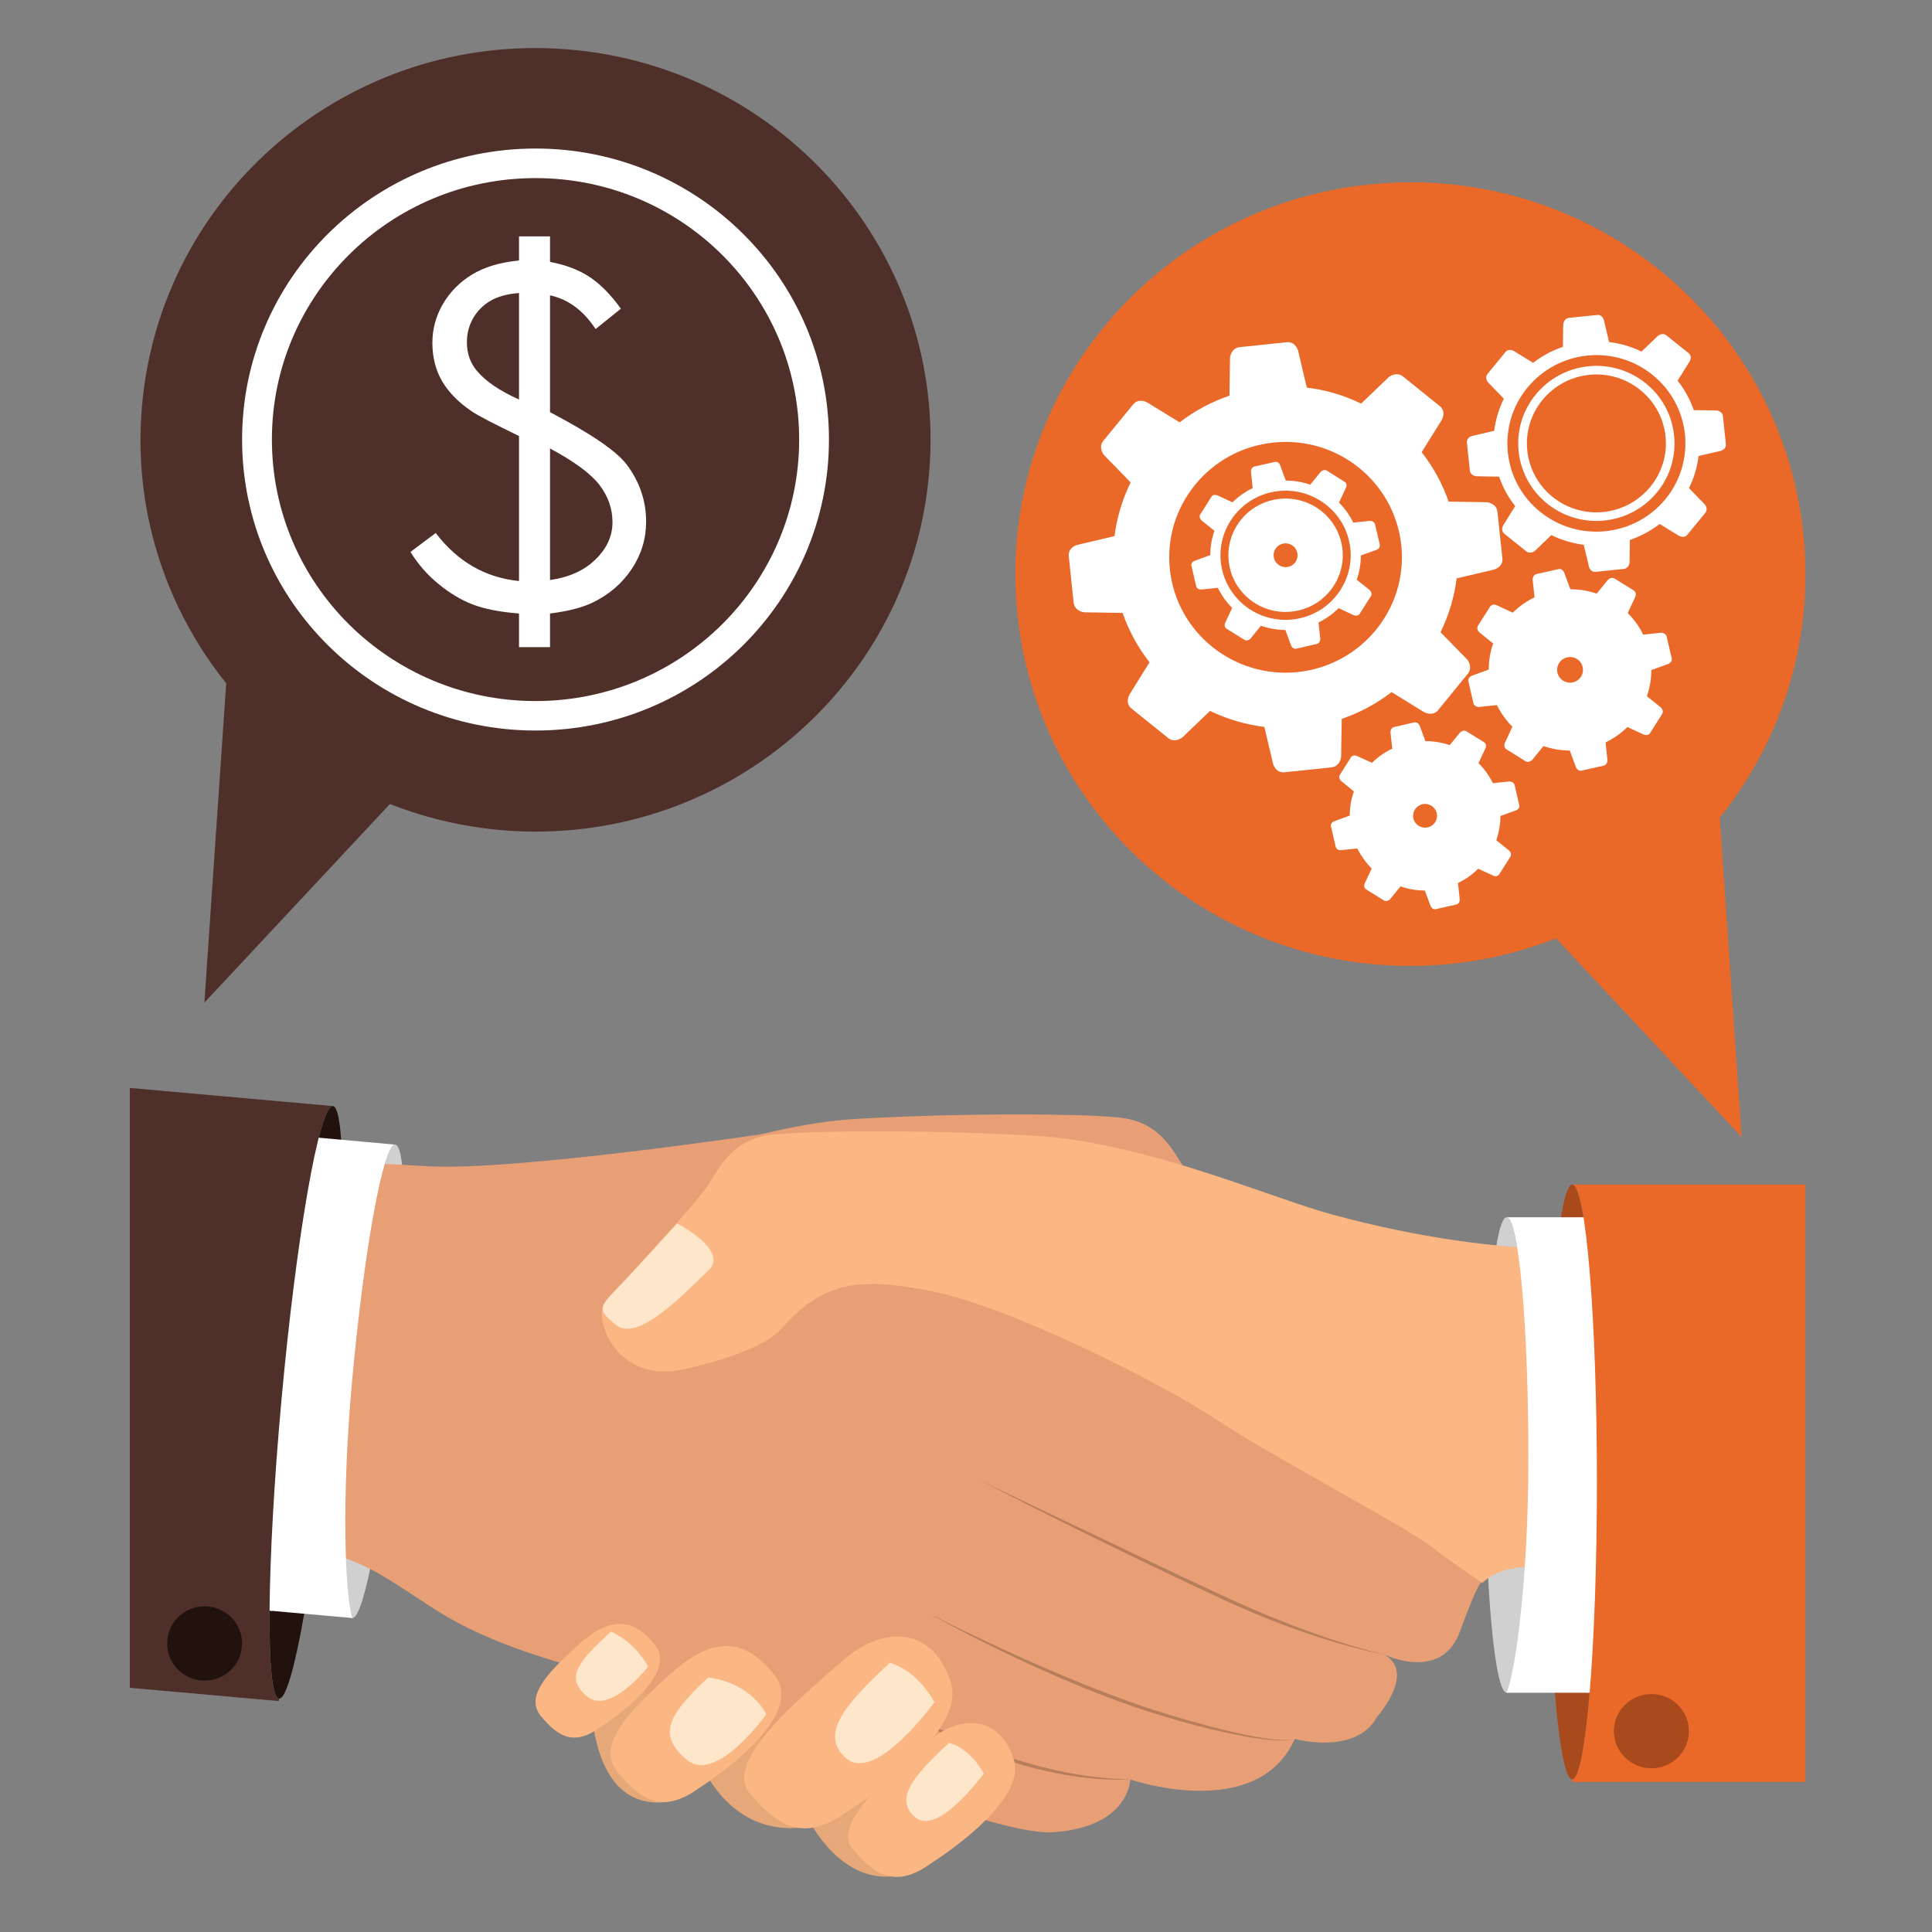
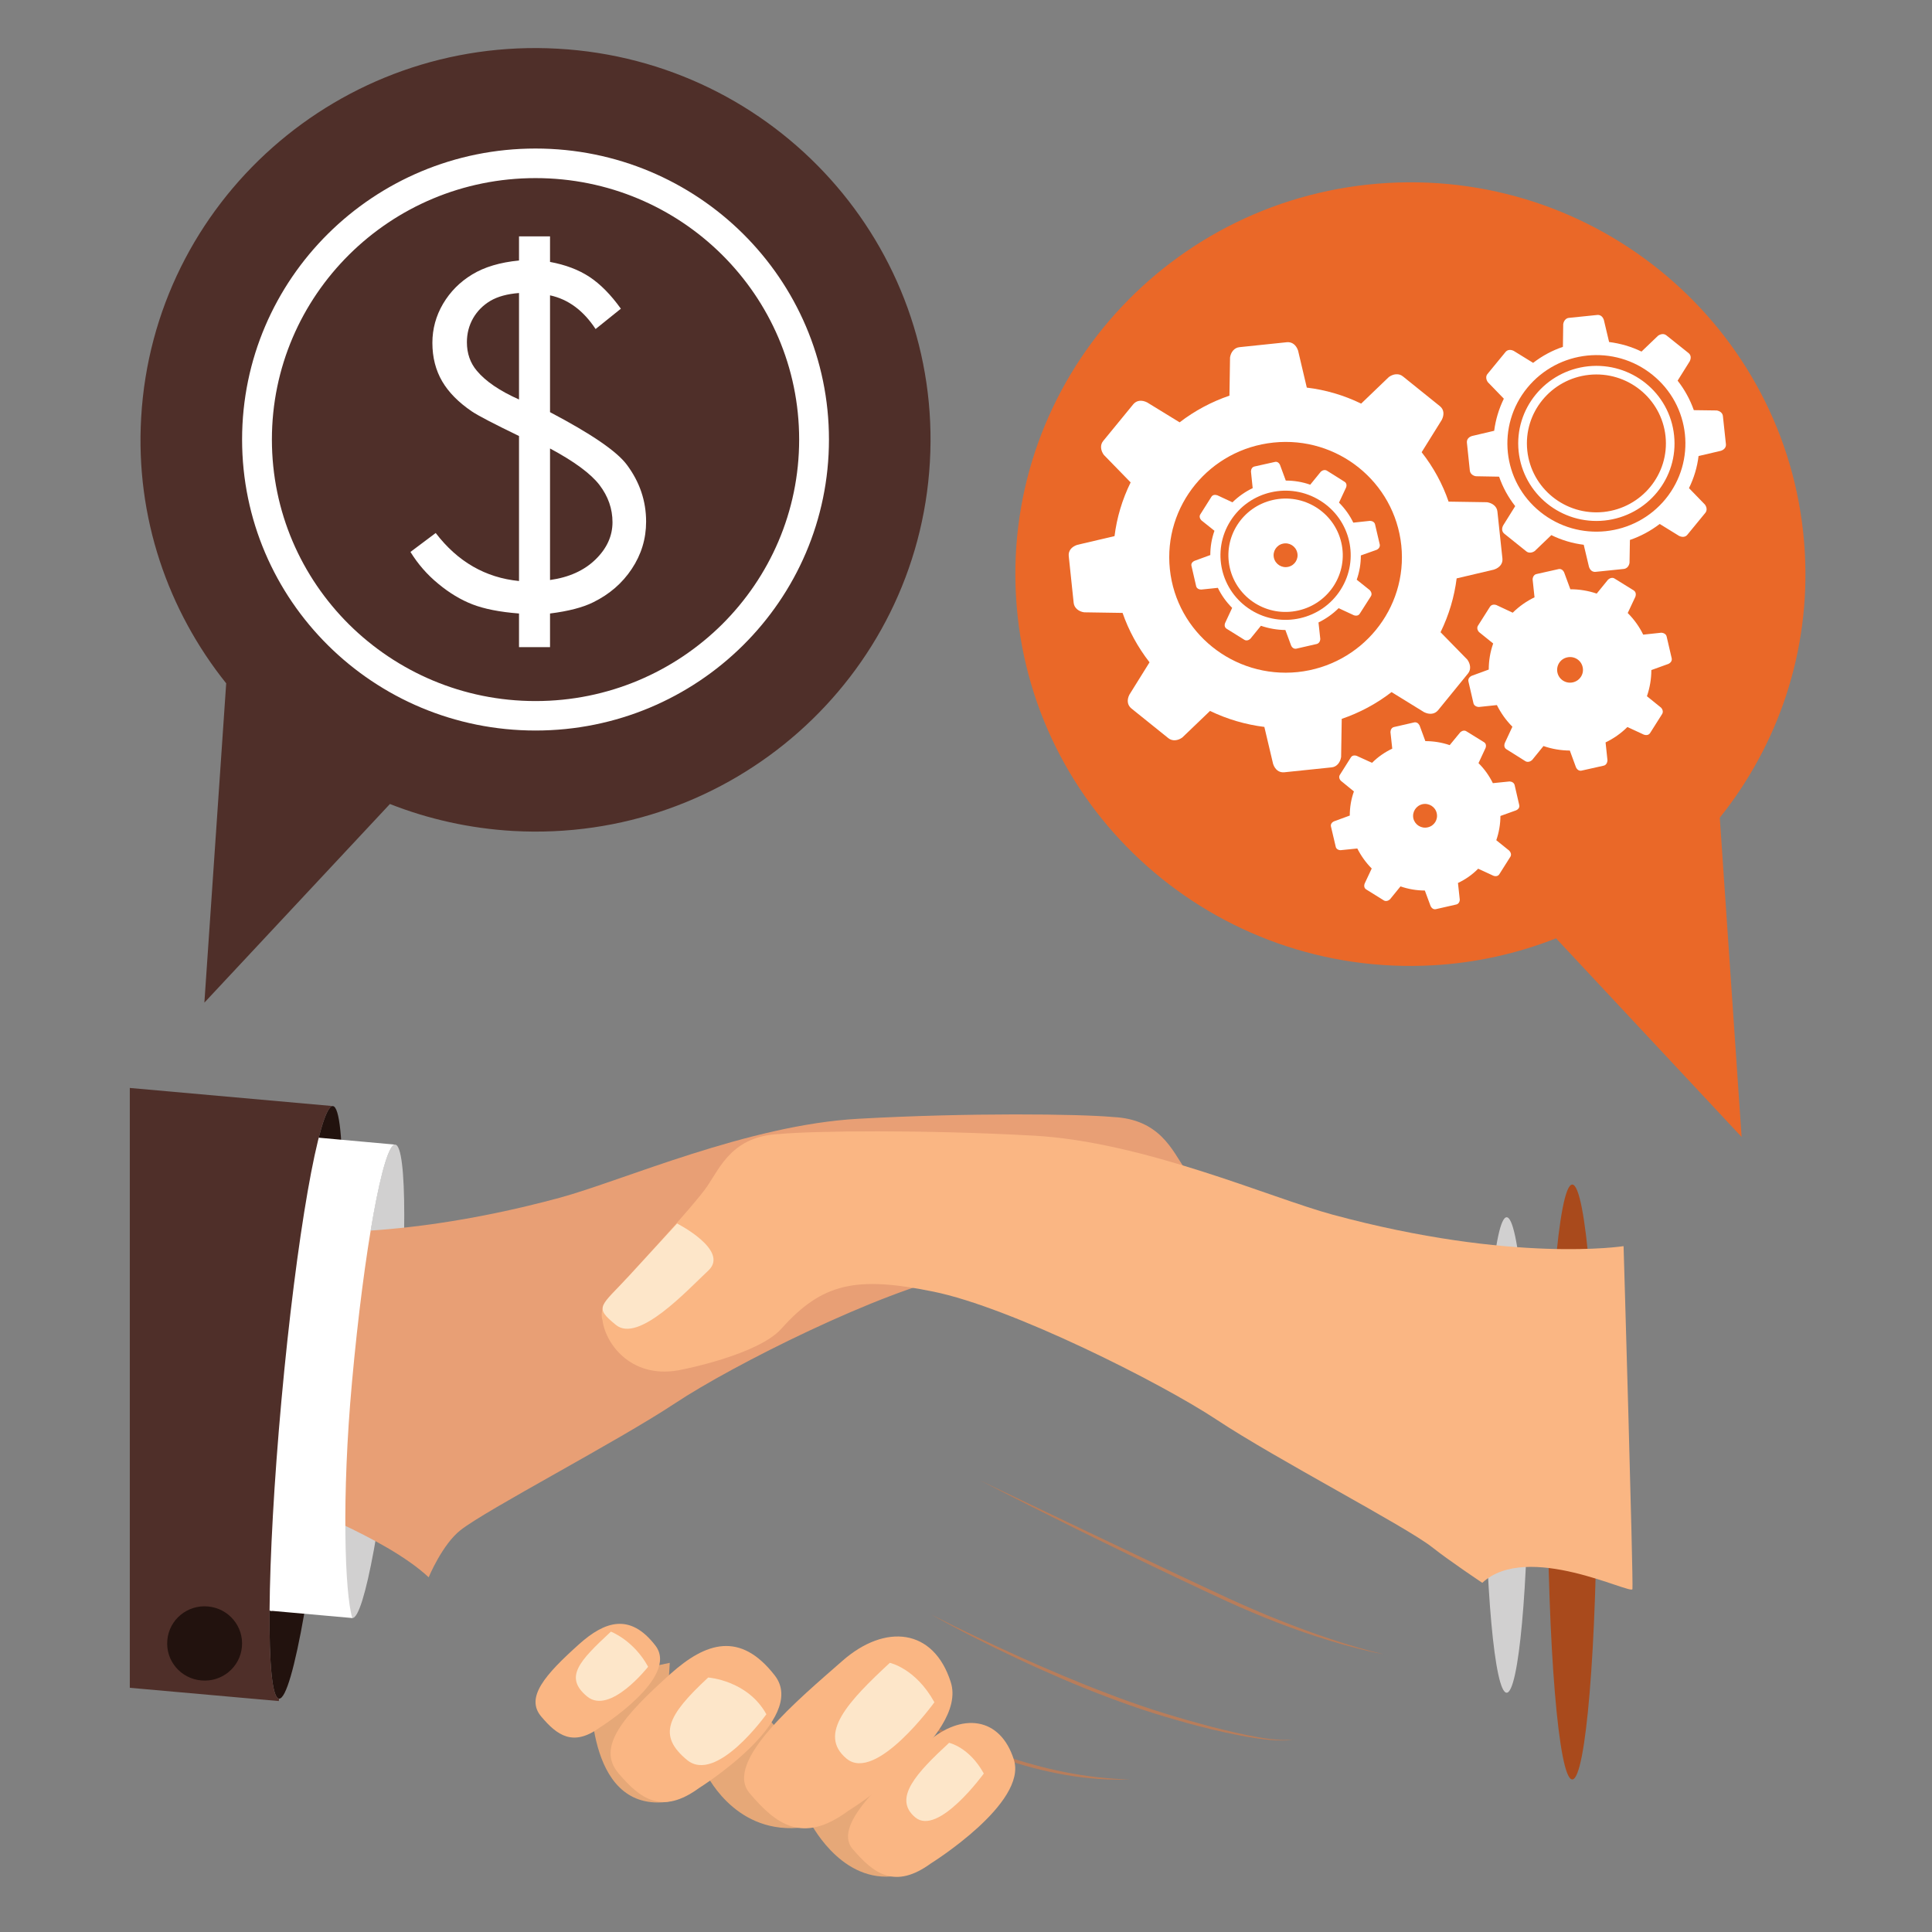
<svg xmlns="http://www.w3.org/2000/svg" width="100" viewBox="0 0 75 75" height="100" preserveAspectRatio="xMidYMid meet">
  <rect x="0" y="0" width="75" height="75" fill="#808080" stroke="none" />
  <defs>
    <clipPath id="1c6c481fad">
      <path d="M 5.031 1.375 L 37 1.375 L 37 39 L 5.031 39 Z M 5.031 1.375 " clip-rule="nonzero" />
    </clipPath>
    <clipPath id="0a88a5d599">
-       <path d="M 61 45 L 70.281 45 L 70.281 70 L 61 70 Z M 61 45 " clip-rule="nonzero" />
-     </clipPath>
+       </clipPath>
    <clipPath id="111f79dcae">
      <path d="M 5.031 42 L 13 42 L 13 67 L 5.031 67 Z M 5.031 42 " clip-rule="nonzero" />
    </clipPath>
    <clipPath id="a43a3f09b4">
      <path d="M 39 7 L 70.281 7 L 70.281 45 L 39 45 Z M 39 7 " clip-rule="nonzero" />
    </clipPath>
  </defs>
  <g clip-path="url(#1c6c481fad)">
    <path fill="#4f2f29" d="M 21.66 1.891 C 13.203 1.41 5.961 7.824 5.48 16.211 C 5.254 20.086 6.523 23.707 8.781 26.527 L 7.934 38.922 L 15.137 31.211 C 16.625 31.797 18.23 32.16 19.918 32.258 C 28.375 32.734 35.617 26.324 36.098 17.938 C 36.582 9.551 30.113 2.367 21.66 1.891 " fill-opacity="1" fill-rule="nonzero" />
  </g>
  <path fill="#d1d0d0" d="M 13.672 53.547 C 13.211 58.621 13.211 62.77 13.676 62.812 C 14.137 62.855 14.887 58.773 15.348 53.695 C 15.809 48.621 15.809 44.473 15.344 44.434 C 14.883 44.391 14.133 48.473 13.672 53.547 " fill-opacity="1" fill-rule="nonzero" />
  <path fill="#d1d0d0" d="M 59.332 56.48 C 59.332 61.578 58.953 65.711 58.488 65.711 C 58.023 65.711 57.648 61.578 57.648 56.48 C 57.648 51.387 58.023 47.254 58.488 47.254 C 58.953 47.254 59.332 51.387 59.332 56.48 " fill-opacity="1" fill-rule="nonzero" />
  <path fill="#a94a1c" d="M 61.992 57.531 C 61.992 63.91 61.562 69.078 61.035 69.078 C 60.508 69.078 60.078 63.91 60.078 57.531 C 60.078 51.152 60.508 45.984 61.035 45.984 C 61.562 45.984 61.992 51.152 61.992 57.531 " fill-opacity="1" fill-rule="nonzero" />
  <path fill="#e89f75" d="M 50.066 50.148 C 50.074 49.961 49.895 49.766 49.555 49.41 C 48.781 48.594 46.473 46.082 46.008 45.391 C 45.504 44.648 45.02 43.449 43.215 43.363 C 41.879 43.242 37.613 43.191 33.328 43.43 C 29.043 43.664 24.16 45.836 21.73 46.496 C 14.715 48.395 10.434 47.719 10.434 47.719 C 10.434 47.719 11.047 57.758 11.09 58.098 C 11.117 58.336 14.902 59.609 16.641 61.23 C 16.641 61.23 17.168 59.957 17.875 59.402 C 18.887 58.602 23.957 55.965 26.203 54.477 C 28.449 52.984 34.23 50.094 37.227 49.484 C 40.223 48.871 41.543 49.148 43.129 50.926 C 44.031 51.934 46.953 52.504 46.953 52.504 C 48.887 52.941 49.949 51.559 50.074 50.586 C 50.074 50.586 50.148 50.414 50.066 50.148 " fill-opacity="1" fill-rule="nonzero" />
  <path fill="#e6a878" d="M 27.367 68.766 C 27.367 68.766 28.426 71.152 30.977 70.957 C 33.527 70.758 31.289 68.41 31.289 68.41 L 29.453 66.281 L 27.367 68.766 " fill-opacity="1" fill-rule="nonzero" />
  <path fill="#e6a878" d="M 22.938 65.203 C 22.938 65.203 22.621 69.977 25.543 69.973 C 27.648 69.969 25.801 67.863 25.801 67.863 L 26 64.551 L 22.938 65.203 " fill-opacity="1" fill-rule="nonzero" />
-   <path fill="#e89f75" d="M 57.543 61.445 C 57.543 61.445 53.465 57.383 50.582 56.48 C 48.453 55.816 49.012 54.812 43.203 52.352 C 38.977 50.559 38.316 49.758 37.445 49.539 C 37.176 49.492 35.875 49.852 35.578 49.832 L 35.379 50.039 C 35.254 50.039 35.125 49.547 34.996 49.539 C 34.043 49.527 33.074 49.516 32.199 50.012 C 31.914 50.199 31.023 50.664 30.688 50.957 C 29.328 52.363 28.441 52.719 26.508 53.16 C 24.578 53.602 23.512 52.219 23.387 51.242 C 23.258 50.27 26.324 47.855 27.676 45.715 C 28.461 44.477 29.766 44.117 30.246 44.023 L 29.68 44.012 C 29.68 44.012 19.949 45.473 16.59 45.273 C 13.23 45.074 9.695 44.93 9.695 44.93 L 9.551 59.727 C 9.551 59.727 12.465 59.82 14.637 61.051 C 16.809 62.281 17.355 63.223 21.723 64.543 C 26.094 65.859 38.027 71.359 40.941 71.125 C 43.863 70.891 43.875 69.078 43.875 69.078 C 43.875 69.078 48.797 70.777 50.266 67.504 C 50.266 67.504 52.633 68.16 53.453 66.652 C 53.453 66.652 55.012 64.914 53.715 64.219 C 53.023 63.848 55.844 65.617 56.672 63.34 C 57.504 61.066 57.543 61.445 57.543 61.445 " fill-opacity="1" fill-rule="nonzero" />
  <path fill="#fab683" d="M 30.246 44.023 C 31.582 43.898 35.848 43.848 40.133 44.086 C 44.422 44.324 49.301 46.496 51.73 47.152 C 58.746 49.051 63.027 48.375 63.027 48.375 C 63.027 48.375 63.41 61.344 63.371 61.688 C 63.34 61.926 59.281 59.824 57.543 61.445 C 57.543 61.445 56.293 60.613 55.59 60.059 C 54.574 59.258 49.504 56.621 47.262 55.133 C 45.016 53.645 39.23 50.75 36.234 50.141 C 33.238 49.527 31.918 49.805 30.332 51.582 C 29.43 52.59 26.508 53.16 26.508 53.16 C 24.578 53.602 23.512 52.219 23.387 51.242 C 23.387 51.242 23.199 50.801 23.758 50.223 C 24.316 49.648 26.953 46.793 27.457 46.047 C 27.961 45.305 28.441 44.105 30.246 44.023 " fill-opacity="1" fill-rule="nonzero" />
  <path fill="#e6a878" d="M 31.426 70.691 C 31.426 70.691 32.551 73.004 34.598 72.844 C 36.645 72.688 34.852 70.801 34.852 70.801 L 33.867 69.176 L 31.426 70.691 " fill-opacity="1" fill-rule="nonzero" />
  <path fill="#b87d5b" d="M 34.344 65.957 C 34.434 66.016 34.523 66.07 34.617 66.121 C 34.707 66.176 34.797 66.23 34.887 66.285 C 35.07 66.391 35.254 66.492 35.441 66.594 C 35.812 66.793 36.191 66.984 36.57 67.168 C 36.953 67.348 37.34 67.52 37.73 67.68 C 38.121 67.84 38.516 67.992 38.914 68.129 C 39.312 68.27 39.715 68.395 40.121 68.504 C 40.527 68.617 40.941 68.715 41.355 68.797 C 42.184 68.961 43.027 69.059 43.875 69.078 C 43.027 69.113 42.176 69.043 41.336 68.898 C 40.918 68.824 40.5 68.73 40.09 68.625 C 39.68 68.516 39.273 68.391 38.871 68.254 C 38.469 68.113 38.074 67.961 37.68 67.793 C 37.289 67.625 36.906 67.449 36.527 67.258 C 36.148 67.066 35.773 66.863 35.41 66.648 C 35.227 66.539 35.047 66.43 34.871 66.316 C 34.691 66.199 34.516 66.082 34.344 65.957 " fill-opacity="1" fill-rule="nonzero" />
  <path fill="#b87d5b" d="M 36.141 62.672 C 36.281 62.742 36.422 62.812 36.562 62.883 L 36.98 63.094 C 37.266 63.23 37.547 63.367 37.828 63.504 C 38.395 63.773 38.961 64.039 39.535 64.297 C 40.105 64.555 40.68 64.805 41.258 65.047 C 41.836 65.289 42.418 65.527 43.004 65.746 C 43.59 65.973 44.18 66.18 44.773 66.375 C 45.074 66.473 45.371 66.562 45.672 66.652 C 45.973 66.742 46.273 66.828 46.578 66.91 C 46.879 66.996 47.184 67.074 47.488 67.148 C 47.793 67.223 48.098 67.293 48.402 67.355 C 48.711 67.418 49.02 67.473 49.332 67.512 C 49.488 67.527 49.645 67.543 49.801 67.547 C 49.879 67.547 49.957 67.547 50.035 67.543 C 50.074 67.539 50.113 67.539 50.152 67.531 C 50.188 67.523 50.23 67.52 50.266 67.504 C 50.23 67.52 50.191 67.527 50.152 67.535 C 50.113 67.543 50.074 67.547 50.035 67.555 C 49.957 67.562 49.879 67.566 49.801 67.566 C 49.641 67.566 49.484 67.559 49.328 67.547 C 49.012 67.516 48.703 67.473 48.391 67.418 C 47.773 67.309 47.16 67.168 46.551 67.012 C 46.246 66.934 45.941 66.852 45.641 66.762 C 45.336 66.676 45.035 66.586 44.738 66.492 C 44.137 66.301 43.543 66.09 42.953 65.867 C 42.367 65.645 41.785 65.41 41.207 65.16 C 40.633 64.914 40.059 64.656 39.492 64.387 C 38.355 63.852 37.234 63.285 36.141 62.672 " fill-opacity="1" fill-rule="nonzero" />
  <path fill="#b87d5b" d="M 38.016 57.457 L 45.746 61.141 L 46.715 61.594 C 47.039 61.746 47.363 61.898 47.688 62.047 C 48.012 62.195 48.336 62.34 48.664 62.48 C 48.988 62.625 49.32 62.758 49.652 62.891 C 50.312 63.156 50.98 63.402 51.66 63.629 C 52.336 63.852 53.02 64.059 53.715 64.219 C 53.363 64.156 53.016 64.074 52.672 63.984 C 52.324 63.898 51.98 63.801 51.637 63.695 C 50.953 63.488 50.277 63.254 49.609 62.996 C 49.273 62.867 48.941 62.734 48.613 62.594 C 48.285 62.457 47.957 62.312 47.633 62.164 C 47.309 62.012 46.984 61.863 46.66 61.711 L 45.691 61.254 L 44.727 60.793 L 43.762 60.324 L 42.801 59.855 L 41.84 59.383 C 40.559 58.75 39.285 58.109 38.016 57.457 " fill-opacity="1" fill-rule="nonzero" />
  <path fill="#fab683" d="M 36.145 72.332 C 36.145 72.332 39.895 69.996 39.359 68.312 C 38.828 66.629 37.316 66.473 35.984 67.645 C 34.652 68.816 32.262 70.781 33.09 71.766 C 33.918 72.746 34.746 73.355 36.145 72.332 " fill-opacity="1" fill-rule="nonzero" />
  <path fill="#fab683" d="M 32.902 70.316 C 32.902 70.316 37.578 67.402 36.91 65.305 C 36.246 63.207 34.363 63.016 32.703 64.473 C 31.043 65.934 28.066 68.383 29.098 69.609 C 30.129 70.832 31.16 71.59 32.902 70.316 " fill-opacity="1" fill-rule="nonzero" />
  <path fill="#fab683" d="M 27.133 69.414 C 27.133 69.414 31.398 66.75 30.078 65.043 C 28.73 63.305 27.391 63.762 26.035 64.973 C 24.184 66.629 23.156 67.824 24.004 68.832 C 24.852 69.836 25.699 70.461 27.133 69.414 " fill-opacity="1" fill-rule="nonzero" />
  <path fill="#fab683" d="M 23.289 67.059 C 23.289 67.059 26.402 65.113 25.438 63.875 C 24.457 62.605 23.477 62.938 22.488 63.82 C 21.141 65.027 20.391 65.898 21.008 66.633 C 21.625 67.367 22.246 67.82 23.289 67.059 " fill-opacity="1" fill-rule="nonzero" />
  <path fill="#fde6c9" d="M 26.285 47.496 C 26.285 47.496 28.332 48.539 27.5 49.32 C 26.664 50.102 24.785 52.148 23.91 51.434 C 23.035 50.719 23.312 50.734 24.43 49.52 C 25.547 48.305 26.285 47.496 26.285 47.496 " fill-opacity="1" fill-rule="nonzero" />
  <path fill="#fde6c9" d="M 27.492 65.121 C 27.492 65.121 29.023 65.227 29.75 66.547 C 29.75 66.547 27.812 69.27 26.668 68.32 C 25.527 67.371 25.887 66.609 27.492 65.121 " fill-opacity="1" fill-rule="nonzero" />
  <path fill="#fde6c9" d="M 34.543 64.551 C 34.543 64.551 35.547 64.762 36.273 66.082 C 36.273 66.082 34.008 69.219 32.863 68.27 C 31.723 67.32 32.938 66.039 34.543 64.551 " fill-opacity="1" fill-rule="nonzero" />
  <path fill="#fde6c9" d="M 36.844 67.656 C 36.844 67.656 37.625 67.82 38.191 68.848 C 38.191 68.848 36.422 71.293 35.531 70.551 C 34.645 69.812 35.59 68.816 36.844 67.656 " fill-opacity="1" fill-rule="nonzero" />
  <path fill="#fde6c9" d="M 23.715 63.34 C 23.715 63.34 24.598 63.672 25.16 64.703 C 25.16 64.703 23.68 66.594 22.789 65.855 C 21.898 65.113 22.465 64.5 23.715 63.34 " fill-opacity="1" fill-rule="nonzero" />
-   <path fill="#ffffff" d="M 61.785 47.254 L 58.488 47.254 C 58.953 47.254 59.332 51.434 59.332 56.594 C 59.332 61.051 58.867 64.781 58.488 65.711 L 61.602 65.711 C 61.672 65.742 61.789 65.672 61.852 65.672 C 62.312 65.672 62.625 61.75 62.625 56.594 C 62.625 51.434 62.25 47.254 61.785 47.254 " fill-opacity="1" fill-rule="nonzero" />
  <g clip-path="url(#0a88a5d599)">
    <path fill="#ea6828" d="M 70.086 45.984 L 61.035 45.984 C 61.562 45.984 61.992 51.152 61.992 57.531 C 61.992 63.91 61.562 69.078 61.035 69.078 L 61.035 69.176 L 70.086 69.176 L 70.086 45.984 " fill-opacity="1" fill-rule="nonzero" />
  </g>
-   <path fill="#a94a1c" d="M 62.652 67.203 C 62.652 66.406 63.305 65.762 64.109 65.762 C 64.91 65.762 65.562 66.406 65.562 67.203 C 65.562 68 64.91 68.645 64.109 68.645 C 63.305 68.645 62.652 68 62.652 67.203 " fill-opacity="1" fill-rule="nonzero" />
  <path fill="#22120e" d="M 10.926 54.355 C 10.348 60.707 10.305 65.895 10.832 65.941 C 11.359 65.988 12.254 60.879 12.828 54.527 C 13.41 48.176 13.449 42.984 12.922 42.938 C 12.398 42.891 11.504 48.004 10.926 54.355 " fill-opacity="1" fill-rule="nonzero" />
  <path fill="#ffffff" d="M 12.062 44.137 L 15.344 44.434 C 14.883 44.391 14.129 48.52 13.664 53.656 C 13.258 58.102 13.383 61.855 13.676 62.812 L 10.574 62.535 C 10.5 62.562 10.395 62.48 10.332 62.477 C 9.867 62.438 9.914 58.5 10.379 53.363 C 10.848 48.227 11.602 44.098 12.062 44.137 " fill-opacity="1" fill-rule="nonzero" />
  <g clip-path="url(#111f79dcae)">
    <path fill="#4f2f29" d="M 5.039 42.234 L 5.039 65.52 L 10.824 66.035 L 10.832 65.941 C 10.305 65.895 10.348 60.707 10.926 54.355 C 11.504 48.004 12.398 42.891 12.922 42.938 L 5.039 42.234 " fill-opacity="1" fill-rule="nonzero" />
  </g>
  <path fill="#22120e" d="M 9.391 63.93 C 9.465 63.137 8.875 62.434 8.074 62.363 C 7.273 62.289 6.566 62.875 6.496 63.668 C 6.422 64.465 7.012 65.164 7.812 65.234 C 8.613 65.309 9.32 64.723 9.391 63.93 " fill-opacity="1" fill-rule="nonzero" />
  <path fill="#ffffff" d="M 23.117 21.719 C 22.676 22.148 22.086 22.414 21.352 22.516 L 21.352 17.41 C 22.293 17.914 22.934 18.387 23.273 18.828 C 23.609 19.27 23.777 19.75 23.777 20.273 C 23.777 20.805 23.559 21.289 23.117 21.719 Z M 20.148 15.508 C 19.402 15.176 18.855 14.805 18.512 14.395 C 18.254 14.09 18.125 13.719 18.125 13.285 C 18.125 12.945 18.207 12.633 18.367 12.352 C 18.531 12.07 18.754 11.848 19.035 11.68 C 19.32 11.512 19.691 11.41 20.148 11.375 Z M 24.332 18.039 C 23.941 17.516 22.949 16.84 21.352 16 L 21.352 11.465 C 22.059 11.617 22.648 12.055 23.121 12.773 L 24.102 11.984 C 23.711 11.438 23.305 11.027 22.879 10.746 C 22.457 10.469 21.945 10.277 21.352 10.168 L 21.352 9.176 L 20.148 9.176 L 20.148 10.113 C 19.41 10.184 18.801 10.367 18.328 10.656 C 17.852 10.945 17.477 11.324 17.199 11.793 C 16.926 12.258 16.785 12.766 16.785 13.309 C 16.785 13.875 16.914 14.371 17.164 14.801 C 17.414 15.23 17.801 15.621 18.32 15.973 C 18.578 16.145 19.188 16.461 20.148 16.926 L 20.148 22.555 C 18.844 22.426 17.766 21.805 16.914 20.691 L 15.934 21.426 C 16.223 21.895 16.582 22.309 17.016 22.664 C 17.445 23.02 17.887 23.285 18.34 23.461 C 18.793 23.637 19.398 23.758 20.148 23.816 L 20.148 25.121 L 21.352 25.121 L 21.352 23.816 C 22.062 23.727 22.625 23.582 23.031 23.379 C 23.66 23.07 24.16 22.637 24.527 22.082 C 24.895 21.527 25.082 20.918 25.082 20.25 C 25.082 19.445 24.832 18.707 24.332 18.039 " fill-opacity="1" fill-rule="nonzero" />
  <g clip-path="url(#a43a3f09b4)">
    <path fill="#ea6828" d="M 53.883 7.102 C 62.336 6.625 69.582 13.039 70.062 21.426 C 70.285 25.301 69.02 28.922 66.762 31.742 L 67.609 44.137 L 60.406 36.426 C 58.914 37.012 57.309 37.379 55.625 37.473 C 47.168 37.949 39.922 31.539 39.441 23.152 C 38.961 14.766 45.426 7.582 53.883 7.102 " fill-opacity="1" fill-rule="nonzero" />
  </g>
  <path fill="#ffffff" d="M 31.602 17.062 L 31.023 17.062 C 31.023 19.867 29.879 22.402 28.027 24.242 C 26.172 26.078 23.617 27.215 20.789 27.215 C 17.961 27.215 15.406 26.078 13.551 24.242 C 11.699 22.402 10.555 19.867 10.555 17.062 C 10.555 14.258 11.699 11.727 13.551 9.887 C 15.406 8.047 17.961 6.914 20.789 6.914 C 23.617 6.914 26.172 8.047 28.027 9.887 C 29.879 11.727 31.023 14.258 31.023 17.062 L 32.18 17.062 C 32.18 10.824 27.082 5.766 20.789 5.766 C 14.496 5.766 9.398 10.824 9.398 17.062 C 9.398 23.305 14.496 28.359 20.789 28.359 C 27.082 28.359 32.18 23.305 32.18 17.062 L 31.602 17.062 " fill-opacity="1" fill-rule="nonzero" />
  <path fill="#ffffff" d="M 53.059 18.062 C 55.164 19.758 55.488 22.828 53.781 24.918 C 52.07 27.012 48.973 27.332 46.863 25.637 C 44.758 23.941 44.434 20.871 46.145 18.777 C 47.852 16.688 50.949 16.367 53.059 18.062 Z M 53.914 14.637 L 52.84 15.668 C 52.164 15.34 51.453 15.133 50.73 15.047 L 50.391 13.609 C 50.316 13.391 50.16 13.266 49.957 13.285 L 48.117 13.477 C 47.914 13.496 47.781 13.672 47.75 13.875 L 47.727 15.359 C 47.039 15.594 46.383 15.941 45.793 16.395 L 44.531 15.621 C 44.32 15.516 44.121 15.539 43.992 15.695 L 42.824 17.121 C 42.695 17.277 42.73 17.496 42.852 17.66 L 43.891 18.727 C 43.562 19.395 43.355 20.098 43.266 20.812 L 41.816 21.152 C 41.594 21.227 41.469 21.383 41.488 21.582 L 41.68 23.406 C 41.703 23.609 41.883 23.742 42.086 23.77 L 43.578 23.793 C 43.816 24.477 44.168 25.125 44.625 25.711 L 43.844 26.965 C 43.738 27.172 43.762 27.371 43.918 27.5 L 45.355 28.656 C 45.516 28.785 45.734 28.75 45.898 28.629 L 46.973 27.598 C 47.645 27.922 48.359 28.129 49.082 28.219 L 49.422 29.656 C 49.496 29.875 49.652 30 49.855 29.98 L 51.695 29.789 C 51.898 29.77 52.031 29.59 52.062 29.387 L 52.086 27.906 C 52.773 27.672 53.43 27.324 54.02 26.867 L 55.281 27.645 C 55.492 27.75 55.695 27.727 55.824 27.574 L 56.988 26.145 C 57.117 25.988 57.082 25.77 56.961 25.605 L 55.922 24.543 C 56.25 23.871 56.457 23.168 56.547 22.453 L 57.992 22.113 C 58.215 22.039 58.344 21.883 58.324 21.684 L 58.129 19.855 C 58.109 19.656 57.93 19.527 57.727 19.496 L 56.234 19.473 C 56 18.789 55.648 18.141 55.188 17.555 L 55.969 16.301 C 56.074 16.094 56.055 15.895 55.895 15.766 L 54.457 14.609 C 54.297 14.48 54.078 14.516 53.914 14.637 " fill-opacity="1" fill-rule="nonzero" />
-   <path fill="#ffffff" d="M 53.766 24.734 C 52.039 26.871 48.918 27.238 46.801 25.555 C 44.68 23.867 44.363 20.77 46.09 18.633 C 47.82 16.492 50.941 16.129 53.059 17.812 C 55.176 19.5 55.492 22.598 53.766 24.734 Z M 45.414 18.02 C 43.398 20.48 43.777 24.094 46.262 26.09 C 48.742 28.086 52.387 27.707 54.402 25.246 C 56.414 22.785 56.031 19.172 53.551 17.176 C 51.07 15.18 47.426 15.555 45.414 18.02 " fill-opacity="1" fill-rule="nonzero" />
  <path fill="#ffffff" d="M 53.68 24.762 C 52 26.809 48.965 27.125 46.895 25.461 C 44.824 23.801 44.508 20.785 46.184 18.734 C 47.863 16.68 50.902 16.367 52.969 18.031 C 55.039 19.695 55.359 22.707 53.68 24.762 Z M 45.699 18.25 C 43.816 20.555 44.172 23.938 46.496 25.805 C 48.816 27.672 52.23 27.32 54.113 25.016 C 55.996 22.711 55.641 19.328 53.316 17.461 C 50.992 15.594 47.582 15.945 45.699 18.25 " fill-opacity="1" fill-rule="nonzero" />
  <path fill="#ffffff" d="M 45.414 22.098 C 45.156 19.637 46.957 17.438 49.438 17.18 C 51.918 16.922 54.137 18.707 54.398 21.168 C 54.656 23.629 52.855 25.828 50.375 26.09 C 47.895 26.344 45.672 24.559 45.414 22.098 Z M 54.957 21.109 C 54.668 18.344 52.168 16.336 49.379 16.621 C 46.586 16.91 44.562 19.387 44.855 22.156 C 45.145 24.922 47.645 26.934 50.434 26.645 C 53.223 26.355 55.25 23.879 54.957 21.109 " fill-opacity="1" fill-rule="nonzero" />
  <path fill="#ffffff" d="M 49.469 16.789 C 52.152 16.512 54.555 18.445 54.836 21.105 C 55.117 23.77 53.168 26.152 50.484 26.43 C 47.801 26.707 45.398 24.773 45.117 22.113 C 44.836 19.453 46.785 17.07 49.469 16.789 Z M 50.461 26.922 C 53.41 26.617 55.547 24.004 55.242 21.078 C 54.934 18.16 52.297 16.039 49.348 16.344 C 46.402 16.648 44.266 19.266 44.57 22.184 C 44.879 25.105 47.516 27.227 50.461 26.922 " fill-opacity="1" fill-rule="nonzero" />
  <path fill="#ffffff" d="M 63.855 14.934 C 62.59 13.926 60.727 14.145 59.691 15.422 C 58.785 16.543 58.824 18.113 59.711 19.16 C 58.867 18.113 58.84 16.59 59.727 15.508 C 60.746 14.258 62.594 14.066 63.855 15.082 C 64.551 15.641 64.922 16.453 64.938 17.281 C 64.965 16.398 64.594 15.52 63.855 14.934 " fill-opacity="1" fill-rule="nonzero" />
  <path fill="#ffffff" d="M 64.656 19.371 C 63.453 20.84 61.281 21.066 59.797 19.875 C 58.312 18.684 58.086 16.527 59.289 15.055 C 60.492 13.586 62.668 13.355 64.148 14.551 C 65.629 15.742 65.859 17.898 64.656 19.371 Z M 66.883 16.152 C 66.871 16.031 66.766 15.953 66.641 15.934 L 65.754 15.922 C 65.609 15.512 65.398 15.125 65.125 14.777 L 65.594 14.027 C 65.656 13.902 65.645 13.785 65.551 13.707 L 64.691 13.02 C 64.598 12.941 64.465 12.961 64.363 13.035 L 63.723 13.648 C 63.324 13.453 62.895 13.332 62.465 13.277 L 62.262 12.422 C 62.219 12.289 62.125 12.215 62.004 12.227 L 60.902 12.34 C 60.781 12.352 60.703 12.461 60.684 12.582 L 60.672 13.465 C 60.258 13.605 59.871 13.812 59.516 14.086 L 58.762 13.621 C 58.637 13.559 58.516 13.574 58.441 13.668 L 57.742 14.52 C 57.668 14.609 57.688 14.742 57.762 14.84 L 58.379 15.477 C 58.184 15.875 58.059 16.297 58.004 16.723 L 57.141 16.926 C 57.008 16.969 56.934 17.062 56.945 17.184 L 57.059 18.27 C 57.074 18.391 57.18 18.473 57.301 18.488 L 58.195 18.504 C 58.336 18.91 58.543 19.297 58.82 19.648 L 58.352 20.398 C 58.289 20.52 58.301 20.641 58.398 20.719 L 59.254 21.406 C 59.348 21.48 59.48 21.461 59.578 21.391 L 60.223 20.773 C 60.621 20.969 61.047 21.094 61.48 21.148 L 61.684 22.004 C 61.727 22.137 61.82 22.211 61.941 22.199 L 63.039 22.086 C 63.164 22.07 63.242 21.965 63.258 21.844 L 63.273 20.961 C 63.684 20.82 64.074 20.613 64.43 20.34 L 65.184 20.805 C 65.309 20.863 65.43 20.852 65.504 20.758 L 66.203 19.906 C 66.277 19.812 66.258 19.684 66.184 19.586 L 65.566 18.949 C 65.762 18.551 65.887 18.129 65.938 17.703 L 66.805 17.5 C 66.934 17.457 67.012 17.363 67 17.242 L 66.883 16.152 " fill-opacity="1" fill-rule="nonzero" />
  <path fill="#ffffff" d="M 59.289 17.492 C 59.133 16.023 60.211 14.707 61.691 14.551 C 63.172 14.398 64.5 15.465 64.656 16.938 C 64.809 18.402 63.734 19.719 62.25 19.875 C 60.77 20.027 59.445 18.961 59.289 17.492 Z M 64.988 16.902 C 64.816 15.246 63.324 14.047 61.656 14.219 C 59.992 14.395 58.781 15.871 58.953 17.523 C 59.129 19.18 60.621 20.379 62.289 20.207 C 63.953 20.031 65.164 18.555 64.988 16.902 " fill-opacity="1" fill-rule="nonzero" />
  <path fill="#ffffff" d="M 48.121 20.516 C 48.754 19.52 50.078 19.215 51.082 19.844 C 51.641 20.191 51.98 20.746 52.066 21.348 C 52.008 20.703 51.66 20.098 51.074 19.734 C 50.062 19.113 48.73 19.434 48.094 20.449 C 47.527 21.352 47.703 22.496 48.449 23.176 C 47.734 22.492 47.574 21.383 48.121 20.516 " fill-opacity="1" fill-rule="nonzero" />
  <path fill="#ffffff" d="M 52.047 22.887 C 51.305 24.062 49.742 24.414 48.562 23.68 C 47.379 22.941 47.023 21.395 47.766 20.223 C 48.508 19.047 50.07 18.695 51.25 19.434 C 52.434 20.168 52.789 21.715 52.047 22.887 Z M 53.562 21.137 L 53.379 20.355 C 53.359 20.27 53.277 20.223 53.184 20.219 L 52.535 20.289 C 52.398 20.004 52.211 19.742 51.98 19.512 L 52.254 18.926 C 52.289 18.832 52.27 18.746 52.191 18.699 L 51.508 18.27 C 51.434 18.227 51.34 18.25 51.273 18.312 L 50.863 18.816 C 50.555 18.707 50.234 18.656 49.914 18.656 L 49.691 18.051 C 49.648 17.957 49.574 17.91 49.484 17.934 L 48.699 18.109 C 48.609 18.129 48.562 18.215 48.562 18.305 L 48.629 18.949 C 48.344 19.086 48.078 19.27 47.844 19.5 L 47.258 19.227 C 47.16 19.195 47.074 19.211 47.027 19.285 L 46.598 19.965 C 46.547 20.039 46.574 20.133 46.637 20.199 L 47.145 20.605 C 47.035 20.914 46.984 21.23 46.984 21.547 L 46.375 21.77 C 46.281 21.812 46.23 21.883 46.254 21.973 L 46.434 22.754 C 46.453 22.84 46.539 22.887 46.629 22.887 L 47.277 22.82 C 47.414 23.105 47.602 23.367 47.832 23.598 L 47.559 24.184 C 47.523 24.277 47.543 24.363 47.621 24.41 L 48.305 24.836 C 48.379 24.883 48.473 24.859 48.539 24.797 L 48.949 24.293 C 49.258 24.398 49.578 24.453 49.898 24.457 L 50.121 25.059 C 50.164 25.152 50.238 25.199 50.328 25.18 L 51.113 25 C 51.199 24.98 51.25 24.895 51.254 24.809 L 51.184 24.164 C 51.469 24.023 51.734 23.84 51.965 23.609 L 52.555 23.883 C 52.652 23.918 52.738 23.898 52.785 23.824 L 53.219 23.145 C 53.266 23.07 53.238 22.977 53.176 22.91 L 52.668 22.504 C 52.777 22.195 52.828 21.879 52.828 21.562 L 53.441 21.344 C 53.531 21.301 53.578 21.223 53.562 21.137 " fill-opacity="1" fill-rule="nonzero" />
  <path fill="#ffffff" d="M 49.453 21.656 C 49.395 21.41 49.551 21.16 49.801 21.105 C 50.051 21.047 50.301 21.203 50.359 21.453 C 50.418 21.699 50.262 21.949 50.012 22.004 C 49.762 22.062 49.512 21.906 49.453 21.656 Z M 52.07 21.066 C 51.797 19.879 50.605 19.137 49.41 19.41 C 48.219 19.68 47.469 20.859 47.742 22.047 C 48.016 23.23 49.203 23.973 50.402 23.699 C 51.594 23.43 52.344 22.25 52.07 21.066 " fill-opacity="1" fill-rule="nonzero" />
  <path fill="#ffffff" d="M 56.5 29.957 C 57.504 30.582 57.809 31.898 57.176 32.891 C 56.547 33.891 55.219 34.191 54.215 33.562 C 53.211 32.938 52.906 31.625 53.539 30.629 C 54.168 29.633 55.496 29.332 56.5 29.957 Z M 56.688 28.426 L 56.277 28.926 C 55.969 28.82 55.648 28.77 55.332 28.77 L 55.109 28.164 C 55.062 28.074 54.988 28.027 54.902 28.043 L 54.117 28.223 C 54.027 28.242 53.98 28.328 53.977 28.418 L 54.047 29.062 C 53.758 29.199 53.492 29.383 53.262 29.613 L 52.672 29.344 C 52.574 29.309 52.488 29.328 52.441 29.402 L 52.012 30.082 C 51.965 30.156 51.992 30.25 52.055 30.312 L 52.559 30.723 C 52.449 31.027 52.398 31.344 52.398 31.66 L 51.789 31.883 C 51.695 31.926 51.648 32 51.668 32.086 L 51.852 32.867 C 51.867 32.953 51.953 33.004 52.043 33.004 L 52.691 32.938 C 52.832 33.219 53.02 33.484 53.25 33.715 L 52.977 34.297 C 52.941 34.395 52.961 34.48 53.035 34.527 L 53.719 34.953 C 53.793 35 53.891 34.973 53.957 34.914 L 54.367 34.41 C 54.676 34.516 54.996 34.57 55.312 34.57 L 55.535 35.172 C 55.582 35.266 55.656 35.312 55.742 35.293 L 56.531 35.113 C 56.617 35.094 56.668 35.012 56.668 34.922 L 56.598 34.277 C 56.887 34.141 57.152 33.957 57.383 33.723 L 57.973 33.996 C 58.066 34.031 58.156 34.012 58.203 33.938 L 58.633 33.258 C 58.68 33.184 58.652 33.09 58.59 33.023 L 58.086 32.617 C 58.191 32.312 58.246 31.992 58.246 31.676 L 58.855 31.457 C 58.949 31.414 58.996 31.34 58.977 31.254 L 58.797 30.473 C 58.773 30.387 58.691 30.34 58.602 30.336 L 57.953 30.402 C 57.812 30.117 57.629 29.855 57.395 29.625 L 57.668 29.039 C 57.703 28.945 57.684 28.859 57.609 28.812 L 56.922 28.387 C 56.848 28.34 56.754 28.367 56.688 28.426 " fill-opacity="1" fill-rule="nonzero" />
  <path fill="#ffffff" d="M 57.16 32.812 C 56.523 33.832 55.191 34.152 54.184 33.531 C 53.172 32.91 52.871 31.582 53.512 30.566 C 54.145 29.551 55.48 29.227 56.488 29.848 C 57.496 30.469 57.797 31.797 57.16 32.812 Z M 53.184 30.336 C 52.438 31.508 52.797 33.055 53.977 33.793 C 55.16 34.527 56.719 34.176 57.461 33.004 C 58.207 31.832 57.848 30.281 56.668 29.547 C 55.484 28.809 53.926 29.164 53.184 30.336 " fill-opacity="1" fill-rule="nonzero" />
  <path fill="#ffffff" d="M 57.125 32.828 C 56.504 33.809 55.203 34.102 54.219 33.488 C 53.234 32.871 52.938 31.582 53.555 30.605 C 54.172 29.629 55.477 29.332 56.461 29.945 C 57.445 30.562 57.742 31.852 57.125 32.828 Z M 53.32 30.422 C 52.625 31.52 52.957 32.969 54.062 33.656 C 55.168 34.344 56.633 34.016 57.324 32.918 C 58.023 31.82 57.688 30.371 56.582 29.684 C 55.473 28.992 54.012 29.324 53.32 30.422 " fill-opacity="1" fill-rule="nonzero" />
  <path fill="#ffffff" d="M 54.867 31.773 C 54.812 31.523 54.969 31.277 55.219 31.219 C 55.469 31.164 55.719 31.32 55.773 31.566 C 55.832 31.816 55.676 32.062 55.426 32.117 C 55.176 32.176 54.926 32.02 54.867 31.773 Z M 57.484 31.18 C 57.215 29.996 56.023 29.254 54.828 29.523 C 53.633 29.793 52.887 30.973 53.156 32.16 C 53.43 33.344 54.621 34.086 55.816 33.816 C 57.012 33.543 57.758 32.363 57.484 31.18 " fill-opacity="1" fill-rule="nonzero" />
  <path fill="#ffffff" d="M 55.012 30.184 C 55.832 29.996 56.648 30.508 56.836 31.32 C 57.023 32.133 56.512 32.945 55.691 33.129 C 54.871 33.312 54.055 32.805 53.867 31.992 C 53.68 31.18 54.191 30.367 55.012 30.184 Z M 55.844 33.934 C 57.105 33.648 57.895 32.402 57.605 31.148 C 57.316 29.902 56.062 29.117 54.801 29.402 C 53.539 29.691 52.75 30.938 53.039 32.188 C 53.328 33.438 54.582 34.219 55.844 33.934 " fill-opacity="1" fill-rule="nonzero" />
  <path fill="#ffffff" d="M 62.223 24.156 C 63.305 24.828 63.633 26.25 62.953 27.324 C 62.27 28.402 60.84 28.727 59.754 28.051 C 58.672 27.375 58.344 25.957 59.023 24.879 C 59.703 23.805 61.137 23.48 62.223 24.156 Z M 62.426 22.5 L 61.984 23.043 C 61.648 22.93 61.305 22.875 60.961 22.875 L 60.719 22.219 C 60.672 22.121 60.59 22.07 60.496 22.094 L 59.645 22.285 C 59.551 22.305 59.5 22.398 59.496 22.492 L 59.57 23.188 C 59.262 23.336 58.977 23.535 58.723 23.785 L 58.09 23.488 C 57.984 23.453 57.891 23.477 57.84 23.555 L 57.375 24.289 C 57.324 24.371 57.352 24.469 57.418 24.539 L 57.965 24.98 C 57.848 25.312 57.793 25.652 57.793 25.992 L 57.133 26.234 C 57.035 26.281 56.984 26.359 57.004 26.453 L 57.199 27.297 C 57.219 27.391 57.312 27.441 57.41 27.445 L 58.109 27.371 C 58.262 27.676 58.461 27.961 58.711 28.211 L 58.418 28.84 C 58.379 28.945 58.398 29.035 58.48 29.086 L 59.219 29.551 C 59.301 29.598 59.402 29.57 59.473 29.508 L 59.918 28.961 C 60.25 29.078 60.598 29.133 60.941 29.137 L 61.18 29.789 C 61.23 29.887 61.309 29.938 61.402 29.914 L 62.254 29.723 C 62.348 29.703 62.398 29.609 62.402 29.516 L 62.328 28.82 C 62.637 28.672 62.922 28.473 63.176 28.223 L 63.809 28.516 C 63.914 28.555 64.008 28.535 64.059 28.453 L 64.523 27.719 C 64.574 27.637 64.547 27.539 64.48 27.469 L 63.934 27.027 C 64.047 26.695 64.105 26.355 64.105 26.012 L 64.766 25.773 C 64.863 25.727 64.914 25.648 64.895 25.555 L 64.699 24.711 C 64.68 24.617 64.586 24.566 64.488 24.562 L 63.789 24.637 C 63.641 24.332 63.438 24.047 63.188 23.797 L 63.484 23.168 C 63.52 23.062 63.5 22.973 63.418 22.918 L 62.68 22.461 C 62.598 22.406 62.496 22.438 62.426 22.5 " fill-opacity="1" fill-rule="nonzero" />
  <path fill="#ffffff" d="M 62.938 27.238 C 62.25 28.336 60.809 28.684 59.719 28.012 C 58.629 27.344 58.305 25.91 58.992 24.812 C 59.68 23.715 61.117 23.367 62.207 24.039 C 63.297 24.711 63.621 26.141 62.938 27.238 Z M 58.637 24.562 C 57.836 25.828 58.223 27.5 59.496 28.297 C 60.773 29.09 62.461 28.711 63.262 27.441 C 64.062 26.176 63.68 24.504 62.402 23.711 C 61.125 22.914 59.438 23.297 58.637 24.562 " fill-opacity="1" fill-rule="nonzero" />
  <path fill="#ffffff" d="M 62.895 27.254 C 62.227 28.309 60.82 28.629 59.758 27.965 C 58.695 27.305 58.375 25.91 59.043 24.855 C 59.711 23.801 61.113 23.48 62.18 24.145 C 63.242 24.809 63.562 26.199 62.895 27.254 Z M 58.785 24.656 C 58.035 25.84 58.395 27.406 59.59 28.148 C 60.785 28.895 62.363 28.535 63.113 27.352 C 63.863 26.168 63.504 24.602 62.309 23.859 C 61.113 23.113 59.535 23.469 58.785 24.656 " fill-opacity="1" fill-rule="nonzero" />
  <path fill="#ffffff" d="M 60.461 26.117 C 60.398 25.848 60.566 25.578 60.836 25.52 C 61.109 25.457 61.379 25.625 61.438 25.895 C 61.5 26.16 61.332 26.426 61.062 26.488 C 60.793 26.551 60.523 26.383 60.461 26.117 Z M 63.285 25.477 C 62.992 24.195 61.707 23.395 60.414 23.688 C 59.125 23.98 58.32 25.25 58.613 26.531 C 58.91 27.812 60.191 28.613 61.484 28.32 C 62.773 28.027 63.582 26.754 63.285 25.477 " fill-opacity="1" fill-rule="nonzero" />
  <path fill="#ffffff" d="M 60.613 24.398 C 61.5 24.199 62.383 24.75 62.586 25.625 C 62.785 26.504 62.23 27.379 61.348 27.578 C 60.461 27.781 59.578 27.23 59.375 26.352 C 59.176 25.477 59.73 24.598 60.613 24.398 Z M 61.512 28.449 C 62.875 28.141 63.727 26.797 63.414 25.445 C 63.105 24.094 61.746 23.25 60.387 23.555 C 59.023 23.867 58.172 25.211 58.484 26.562 C 58.793 27.914 60.152 28.758 61.512 28.449 " fill-opacity="1" fill-rule="nonzero" />
</svg>